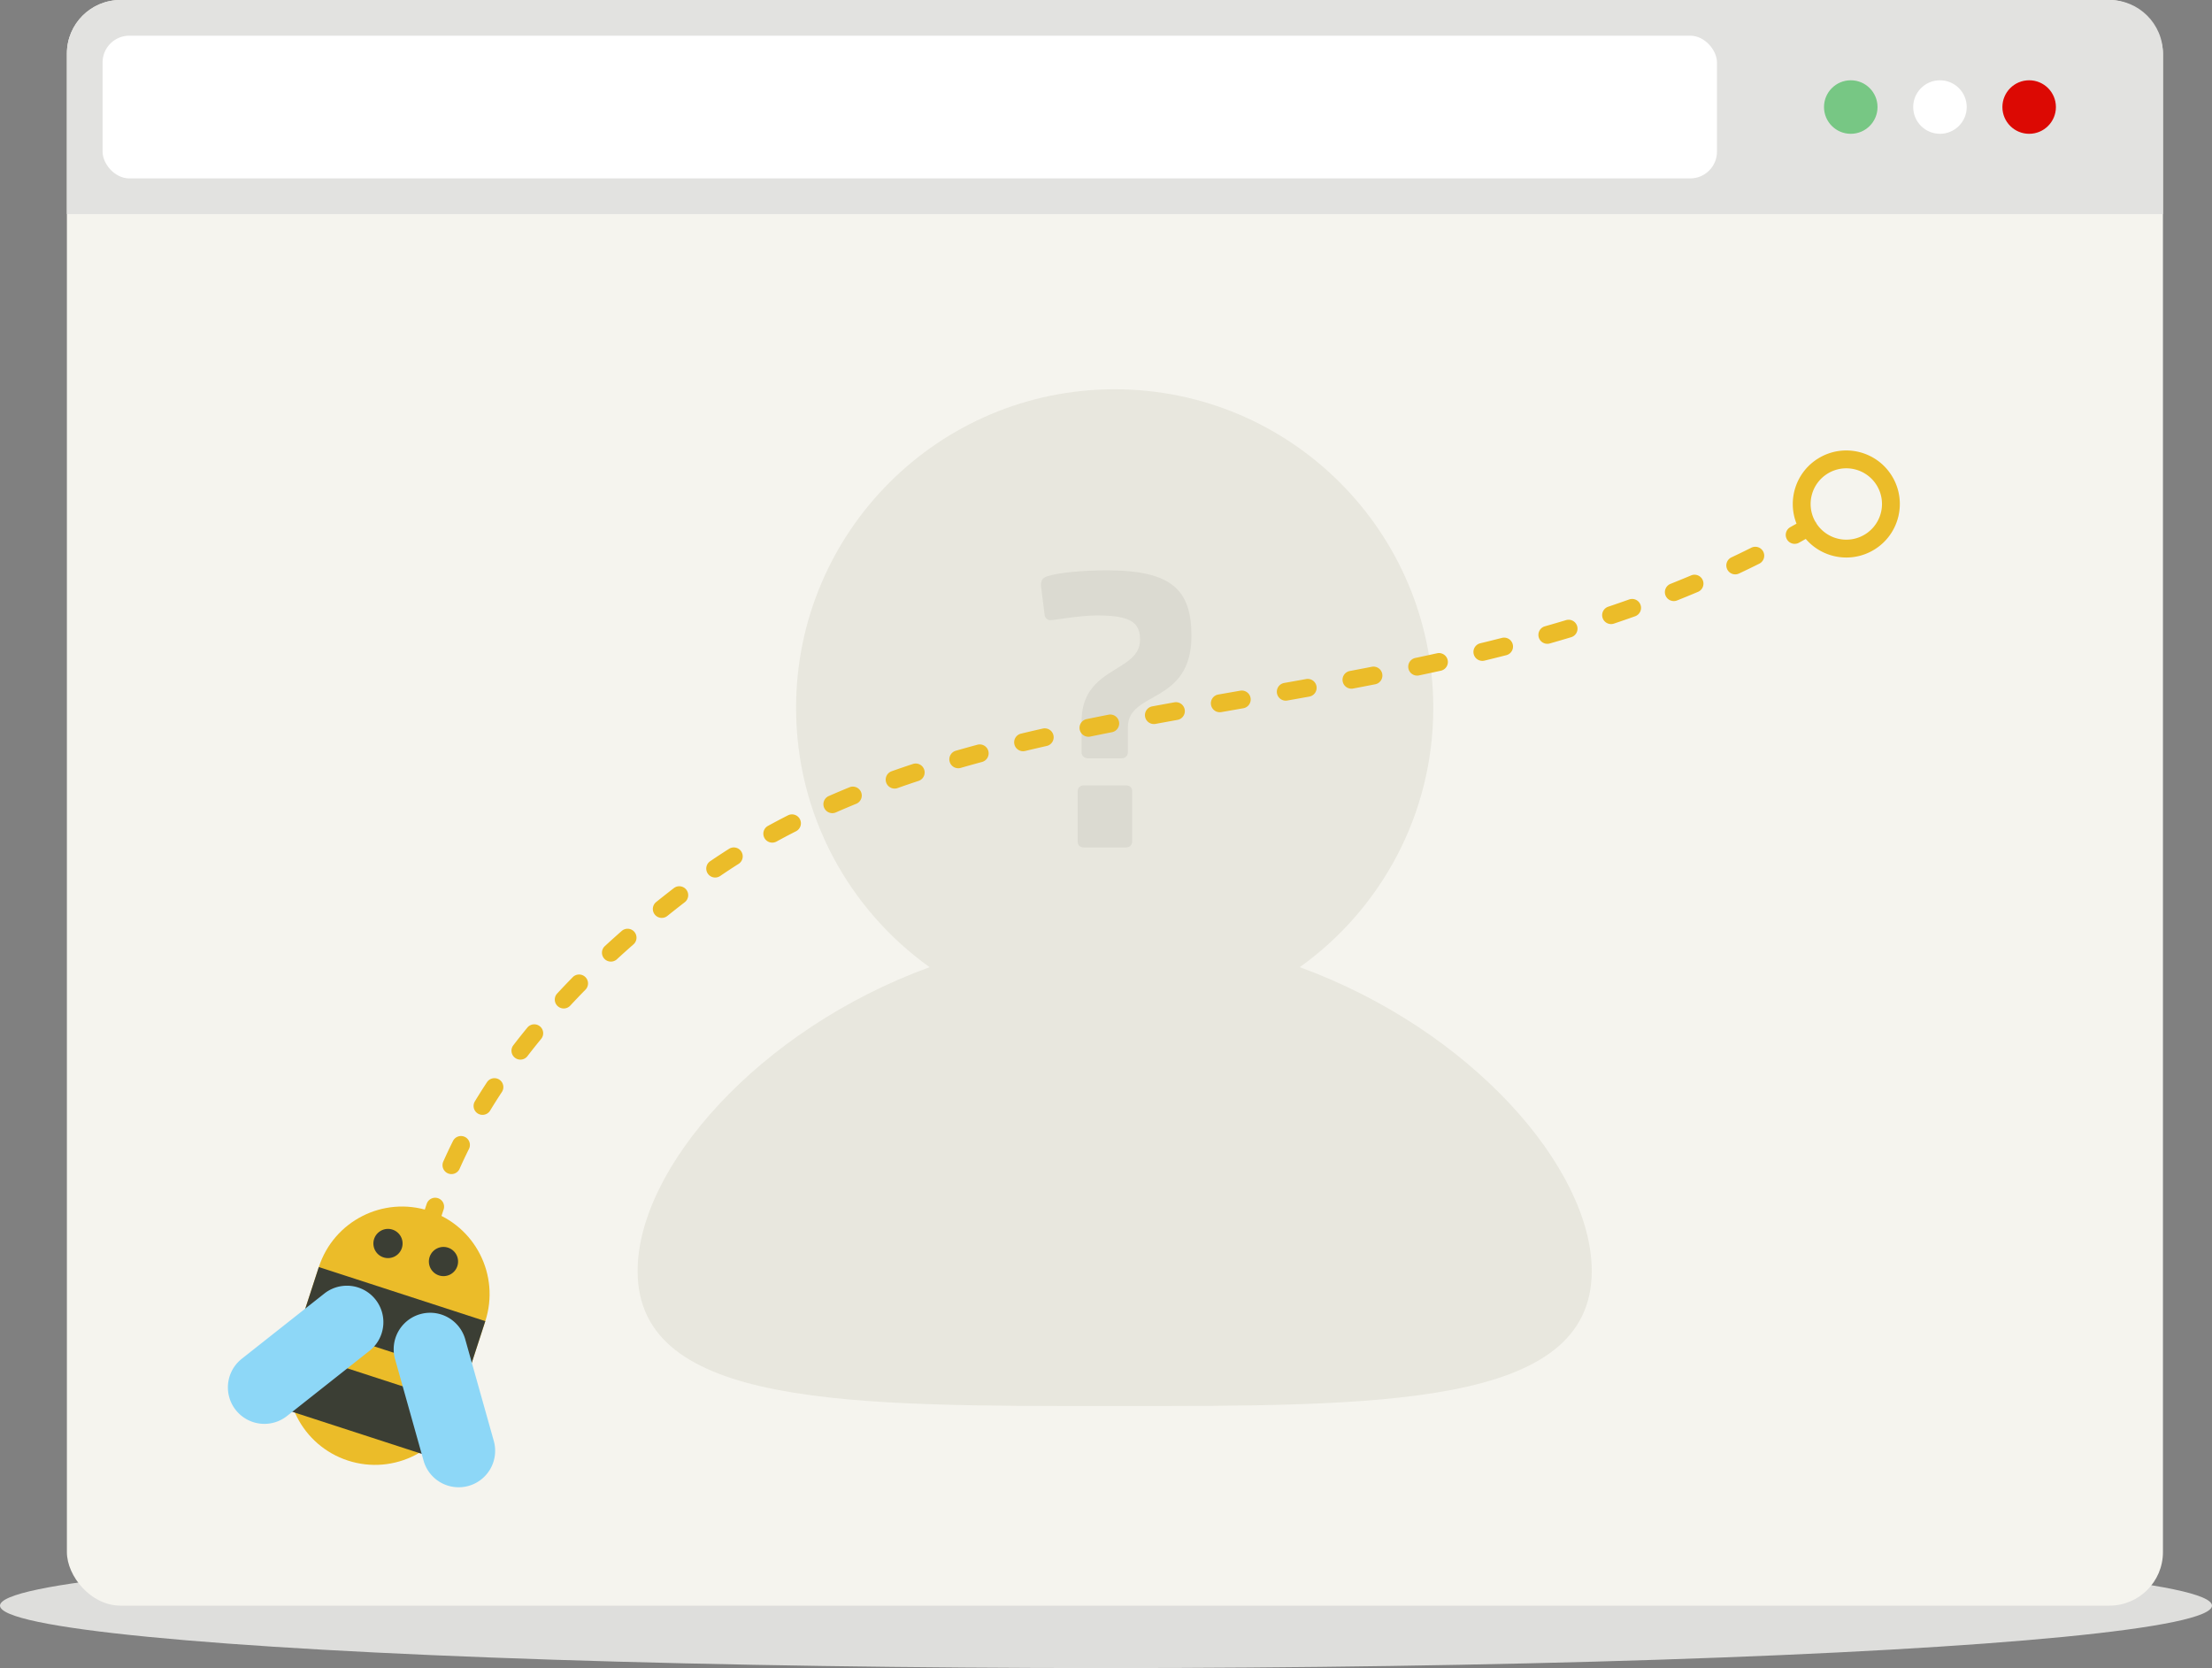
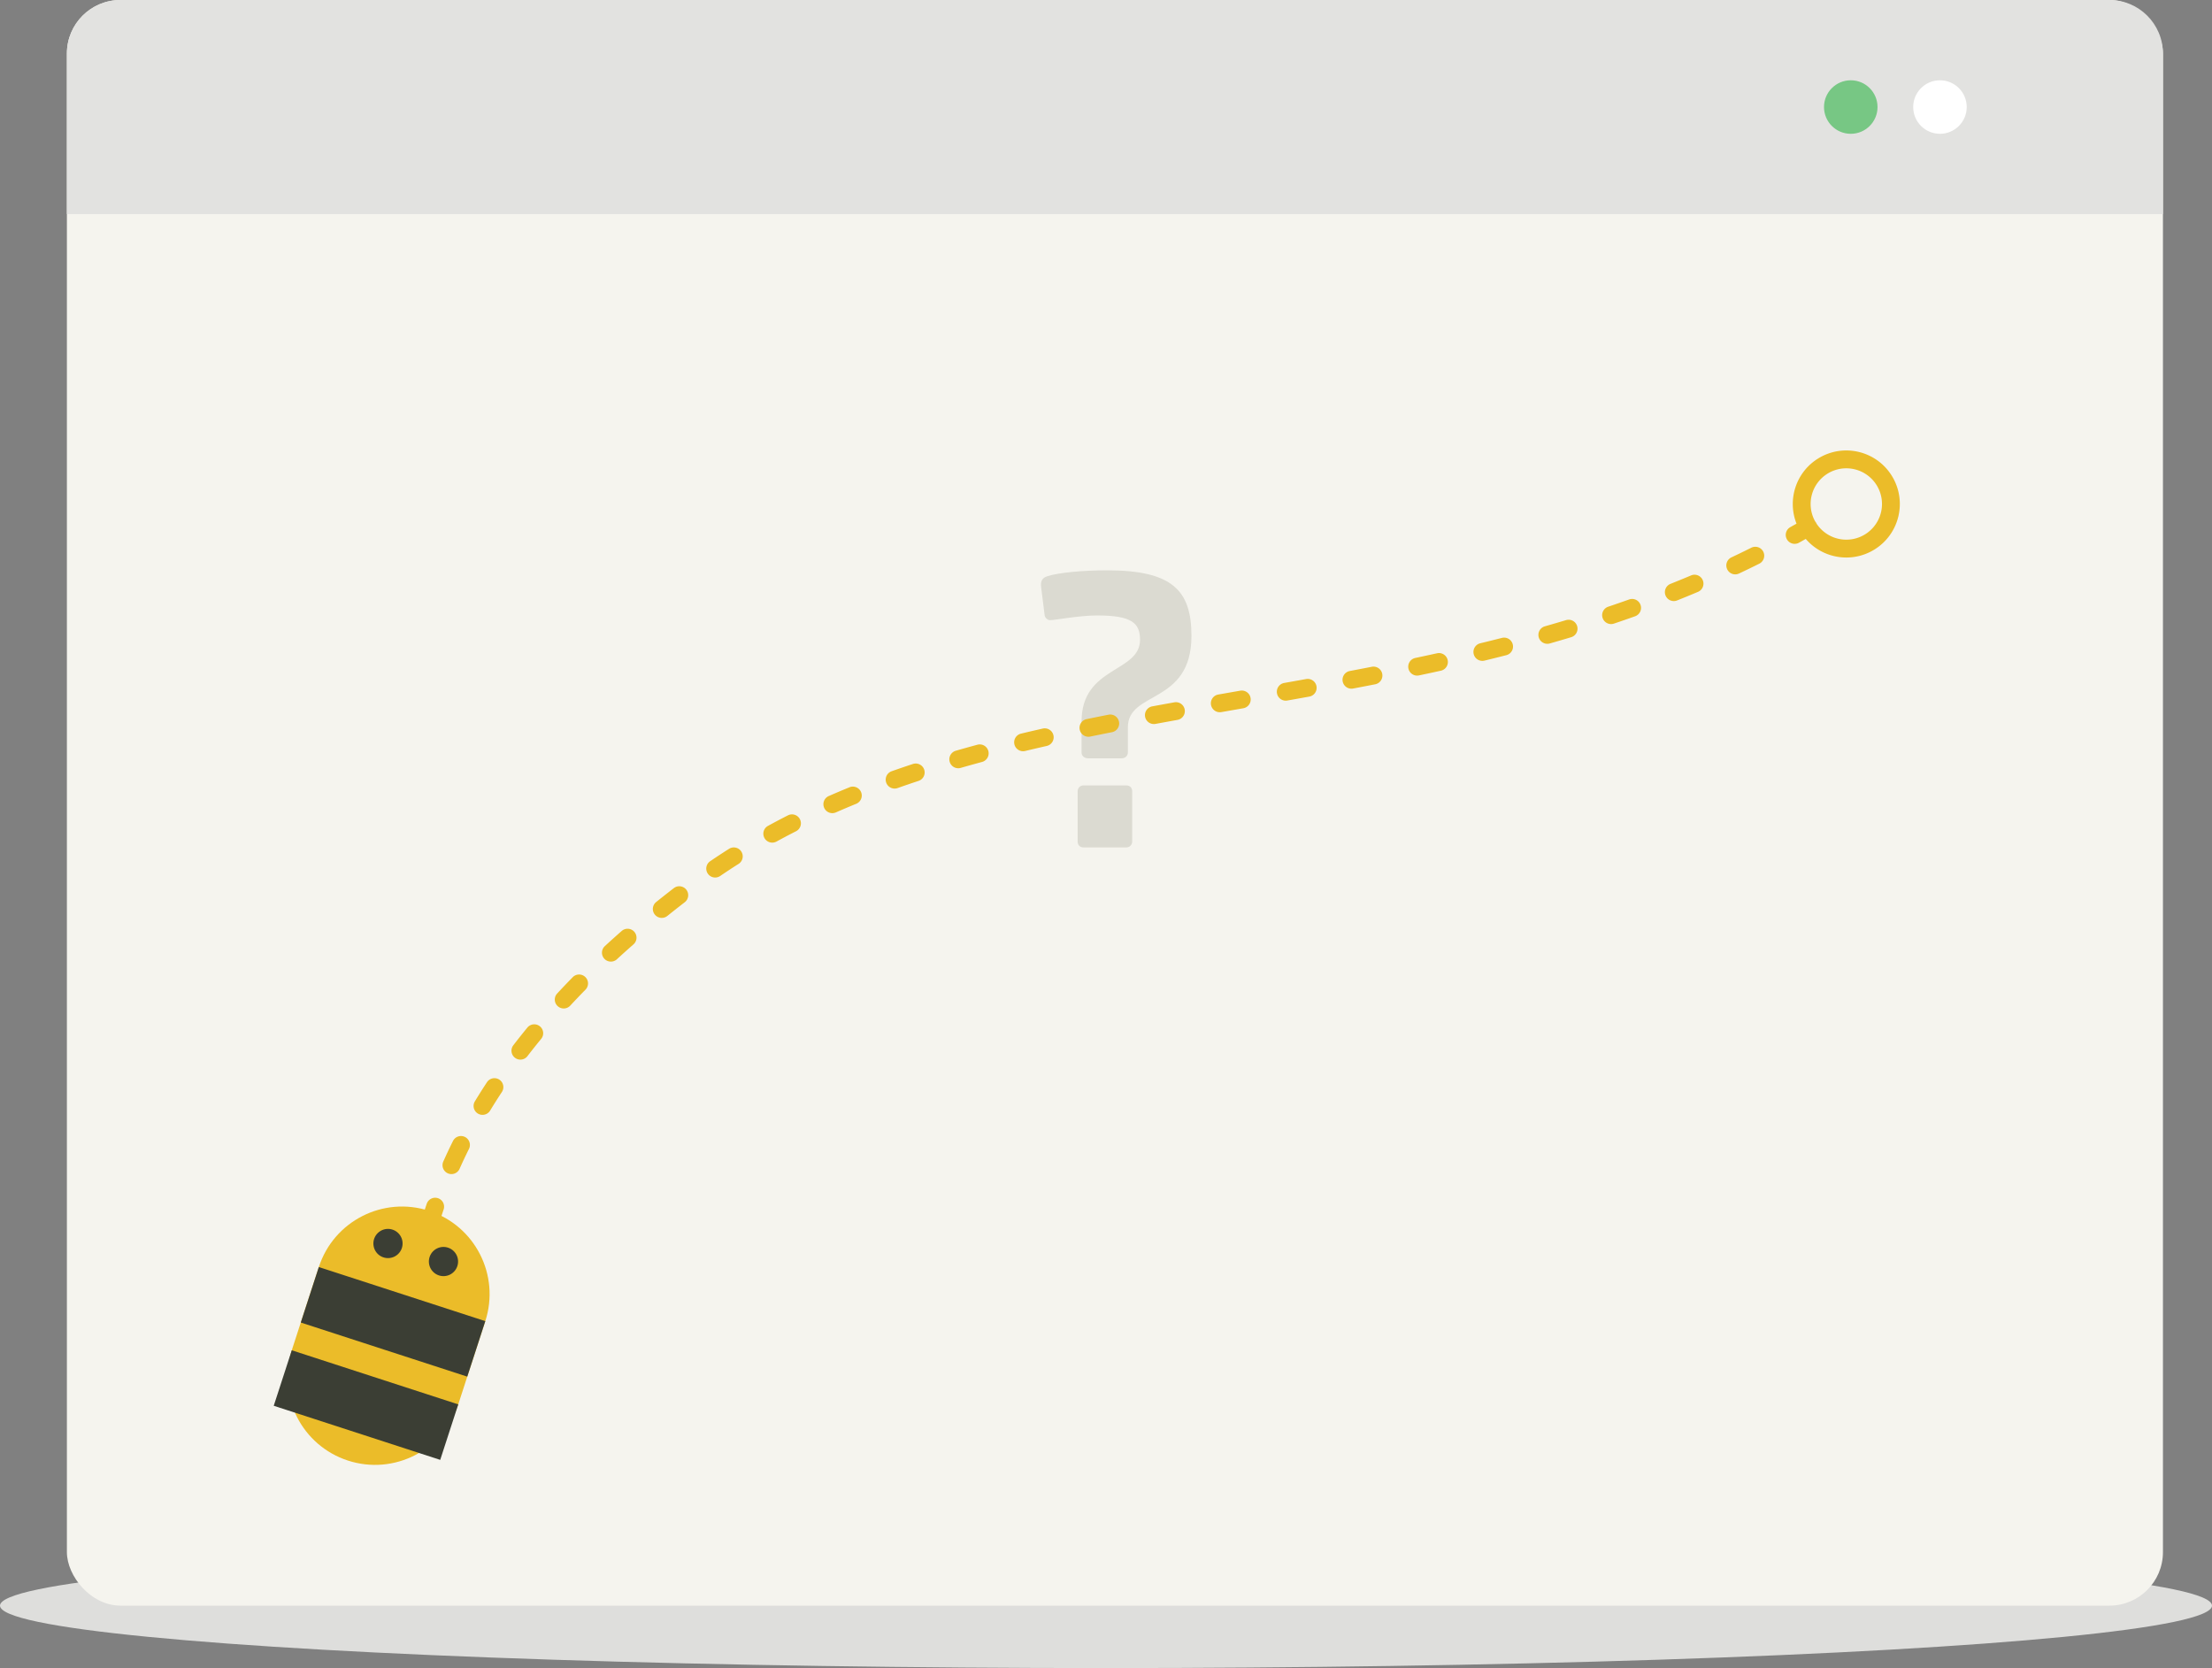
<svg xmlns="http://www.w3.org/2000/svg" width="496" height="374">
  <rect width="100%" height="100%" fill="#808080" stroke="none" />
  <g fill="none" fill-rule="evenodd">
    <ellipse fill="#DEDEDC" cx="248" cy="360" rx="248" ry="14" />
    <rect fill="#F5F4EE" x="15" width="470" height="360" rx="12" />
    <path d="M27 0h446c6.627 0 12 5.373 12 12v36H15V12c0-6.627 5.373-12 12-12z" fill="#E2E2E0" />
-     <rect fill="#FFF" x="23" y="8" width="362" height="32" rx="6" />
    <circle fill="#77C784" cx="415" cy="24" r="6" />
    <circle fill="#FFF" cx="435" cy="24" r="6" />
-     <circle fill="#DC0903" cx="455" cy="24" r="6" />
-     <path d="M291.452 216.85c18.116-12.96 29.936-34.155 29.936-58.13 0-39.455-31.986-71.441-71.44-71.441-39.455 0-71.442 31.986-71.442 71.441 0 23.972 11.82 45.17 29.937 58.13-38.466 14.044-65.47 45.095-65.47 68.126 0 30.67 47.896 30.272 106.974 30.272s106.974.397 106.974-30.272c0-23.03-27.003-54.082-65.47-68.125z" fill="#E8E7DE" fill-rule="nonzero" />
    <path d="M251.496 170.024c.88 0 1.408-.616 1.408-1.32v-5.632c0-8.272 14.256-5.016 14.256-20.504 0-10.208-4.312-14.696-18.92-14.696-5.544 0-10.912.528-13.376 1.32-1.144.352-1.584 1.056-1.408 2.464l.792 6.336c.088.528.616 1.056 1.232 1.056 1.056 0 6.512-1.056 10.472-1.056 7.656 0 9.68 1.584 9.68 5.456 0 7.392-13.112 5.896-13.112 18.304v6.952c0 .704.528 1.32 1.496 1.32h7.48zM252.552 190c.792 0 1.32-.616 1.32-1.32v-11.264c0-.704-.44-1.32-1.32-1.32h-9.592c-.792 0-1.32.616-1.32 1.32v11.264c0 .704.44 1.32 1.32 1.32h9.592z" fill="#DBDAD1" fill-rule="nonzero" />
    <path d="M94.152 283.093a2 2 0 011.603 2.33 100.33 100.33 0 00-.773 4.844 2 2 0 01-3.964-.534c.227-1.686.495-3.365.804-5.037a2 2 0 012.33-1.603zm4.07-14.44a2 2 0 011.251 2.537 103.18 103.18 0 00-1.468 4.683 2 2 0 01-3.844-1.105c.468-1.628.976-3.25 1.525-4.864a2 2 0 012.537-1.25zm6.038-13.733a2 2 0 01.896 2.683 112.563 112.563 0 00-2.096 4.44 2 2 0 11-3.654-1.627c.686-1.54 1.41-3.073 2.171-4.599a2 2 0 012.683-.897zm7.71-12.85a2 2 0 01.568 2.77 128.275 128.275 0 00-2.633 4.162 2 2 0 01-3.421-2.073c.87-1.437 1.776-2.867 2.715-4.291a2 2 0 012.771-.568zm9.098-11.952a2 2 0 01.277 2.815 150.122 150.122 0 00-3.069 3.863 2 2 0 01-3.173-2.436 154.123 154.123 0 013.15-3.966 2 2 0 012.815-.276zm10.187-11.05a2 2 0 01.027 2.829 177.783 177.783 0 00-3.415 3.576 2 2 0 01-2.931-2.722c1.136-1.223 2.3-2.442 3.49-3.656a2 2 0 012.83-.026zm10.974-10.152a2 2 0 01-.184 2.822 210.75 210.75 0 00-3.684 3.31 2 2 0 11-2.708-2.943 214.747 214.747 0 013.754-3.373 2 2 0 012.822.184zm11.672-9.428a2 2 0 01-.362 2.806 248.99 248.99 0 00-3.897 3.068 2 2 0 11-2.506-3.118 253.002 253.002 0 013.96-3.117 2 2 0 012.805.361zm12.33-8.553a2 2 0 01-.618 2.76 147.807 147.807 0 00-4.121 2.708 2 2 0 01-2.252-3.306 151.81 151.81 0 014.232-2.78 2 2 0 012.76.618zm13.14-7.25a2 2 0 01-.875 2.69c-1.476.75-2.933 1.519-4.37 2.306a2 2 0 01-1.92-3.51 167.012 167.012 0 014.477-2.361 2 2 0 012.689.876zm13.715-6.073a2 2 0 01-1.096 2.608c-1.537.628-3.054 1.27-4.55 1.927a2 2 0 11-1.61-3.662c1.53-.672 3.08-1.327 4.648-1.968a2 2 0 012.608 1.095zm14.149-5.049a2 2 0 01-1.273 2.526c-1.586.523-3.15 1.058-4.694 1.604a2 2 0 01-1.334-3.771c1.571-.556 3.162-1.1 4.775-1.631a2 2 0 012.526 1.272zm14.38-4.179a2 2 0 01-1.408 2.453c-1.617.437-3.21.881-4.78 1.334a2 2 0 01-1.109-3.844c1.593-.458 3.207-.909 4.845-1.352a2 2 0 012.453 1.41zm14.6-3.524a2 2 0 01-1.508 2.392c-1.644.373-3.26.75-4.85 1.13a2 2 0 01-.931-3.89c1.606-.384 3.237-.764 4.897-1.14a2 2 0 012.393 1.508zm14.701-3.043a2 2 0 01-1.575 2.35c-1.668.329-3.295.656-4.89.984a2 2 0 01-.805-3.918c1.605-.33 3.243-.66 4.92-.99a2 2 0 012.35 1.574zm14.73-2.734a2 2 0 01-1.613 2.324c-1.702.307-3.33.604-4.908.895a2 2 0 11-.727-3.933c1.584-.293 3.217-.59 4.925-.899a2 2 0 012.323 1.613zm14.77-2.6a2 2 0 01-1.626 2.315l-4.927.863a2 2 0 01-.691-3.94l4.929-.863a2 2 0 012.315 1.626zm14.783-2.62a2 2 0 01-1.614 2.323c-1.569.282-3.195.572-4.929.88a2 2 0 11-.697-3.94c1.73-.306 3.352-.595 4.918-.877a2 2 0 012.322 1.614zm14.741-2.783a2 2 0 01-1.58 2.346 840.32 840.32 0 01-4.924.946 2 2 0 11-.743-3.93c1.672-.317 3.302-.63 4.9-.942a2 2 0 012.347 1.58zm14.673-3.086a2 2 0 01-1.523 2.384c-1.612.355-3.246.707-4.906 1.057a2 2 0 11-.825-3.914 549.96 549.96 0 004.87-1.05 2 2 0 012.384 1.523zm14.592-3.527a2 2 0 01-1.443 2.433c-1.608.41-3.233.815-4.877 1.214a2 2 0 11-.943-3.887c1.629-.395 3.238-.796 4.83-1.202a2 2 0 012.433 1.442zm14.44-4.089a2 2 0 01-1.339 2.491c-1.594.48-3.203.95-4.828 1.412a2 2 0 01-1.094-3.847 333.26 333.26 0 004.77-1.395 2 2 0 012.492 1.34zm14.213-4.759a2 2 0 01-1.213 2.556c-1.573.56-3.159 1.109-4.758 1.647a2 2 0 01-1.276-3.791 282.64 282.64 0 004.692-1.625 2 2 0 012.555 1.213zm13.953-5.54a2 2 0 01-1.064 2.621c-1.542.652-3.096 1.29-4.663 1.915a2 2 0 11-1.482-3.715 249.128 249.128 0 004.589-1.884 2 2 0 012.62 1.064zm13.573-6.38a2 2 0 01-.895 2.683c-1.501.75-3.013 1.484-4.537 2.204a2 2 0 01-1.709-3.617c1.498-.707 2.984-1.43 4.458-2.166a2 2 0 012.683.896zm28.86-16.95c3.452 5.658 1.664 13.043-3.994 16.495-5.09 3.106-11.58 1.97-15.344-2.412l-1.497.842a2 2 0 11-1.947-3.494l1.374-.773c-2.11-5.33-.146-11.563 4.914-14.65 5.657-3.453 13.042-1.665 16.494 3.993zm-14.41-.578a8 8 0 00-2.813 10.74 1.859 1.859 0 01.31.504 8 8 0 102.503-11.244z" fill="#EBBC29" fill-rule="nonzero" />
    <path d="M108.819 296.213l-6.065 18.665c-3.35 10.31-14.42 15.95-24.73 12.6-10.308-3.35-15.95-14.42-12.6-24.729l6.066-18.665c3.349-10.308 14.42-15.95 24.729-12.6 10.308 3.35 15.949 14.421 12.6 24.73" fill="#EBBC29" />
    <path d="M87.975 275.684a3.272 3.272 0 11-2.023 6.223 3.272 3.272 0 012.023-6.223M100.418 279.727a3.272 3.272 0 11-2.023 6.223 3.272 3.272 0 012.023-6.223M108.819 296.213l-4.043 12.444-37.33-12.13 4.044-12.443zM102.754 314.878L98.71 327.32l-37.33-12.13 4.044-12.442z" fill="#3B3E34" />
-     <path d="M72.72 290.032l-18.508 14.622a8.177 8.177 0 1010.138 12.833l18.508-14.622a8.177 8.177 0 10-10.138-12.833zM88.581 304.725l6.38 22.708a8.177 8.177 0 1015.744-4.423l-6.379-22.708a8.177 8.177 0 10-15.745 4.423z" fill="#8DD7F7" fill-rule="nonzero" />
  </g>
</svg>